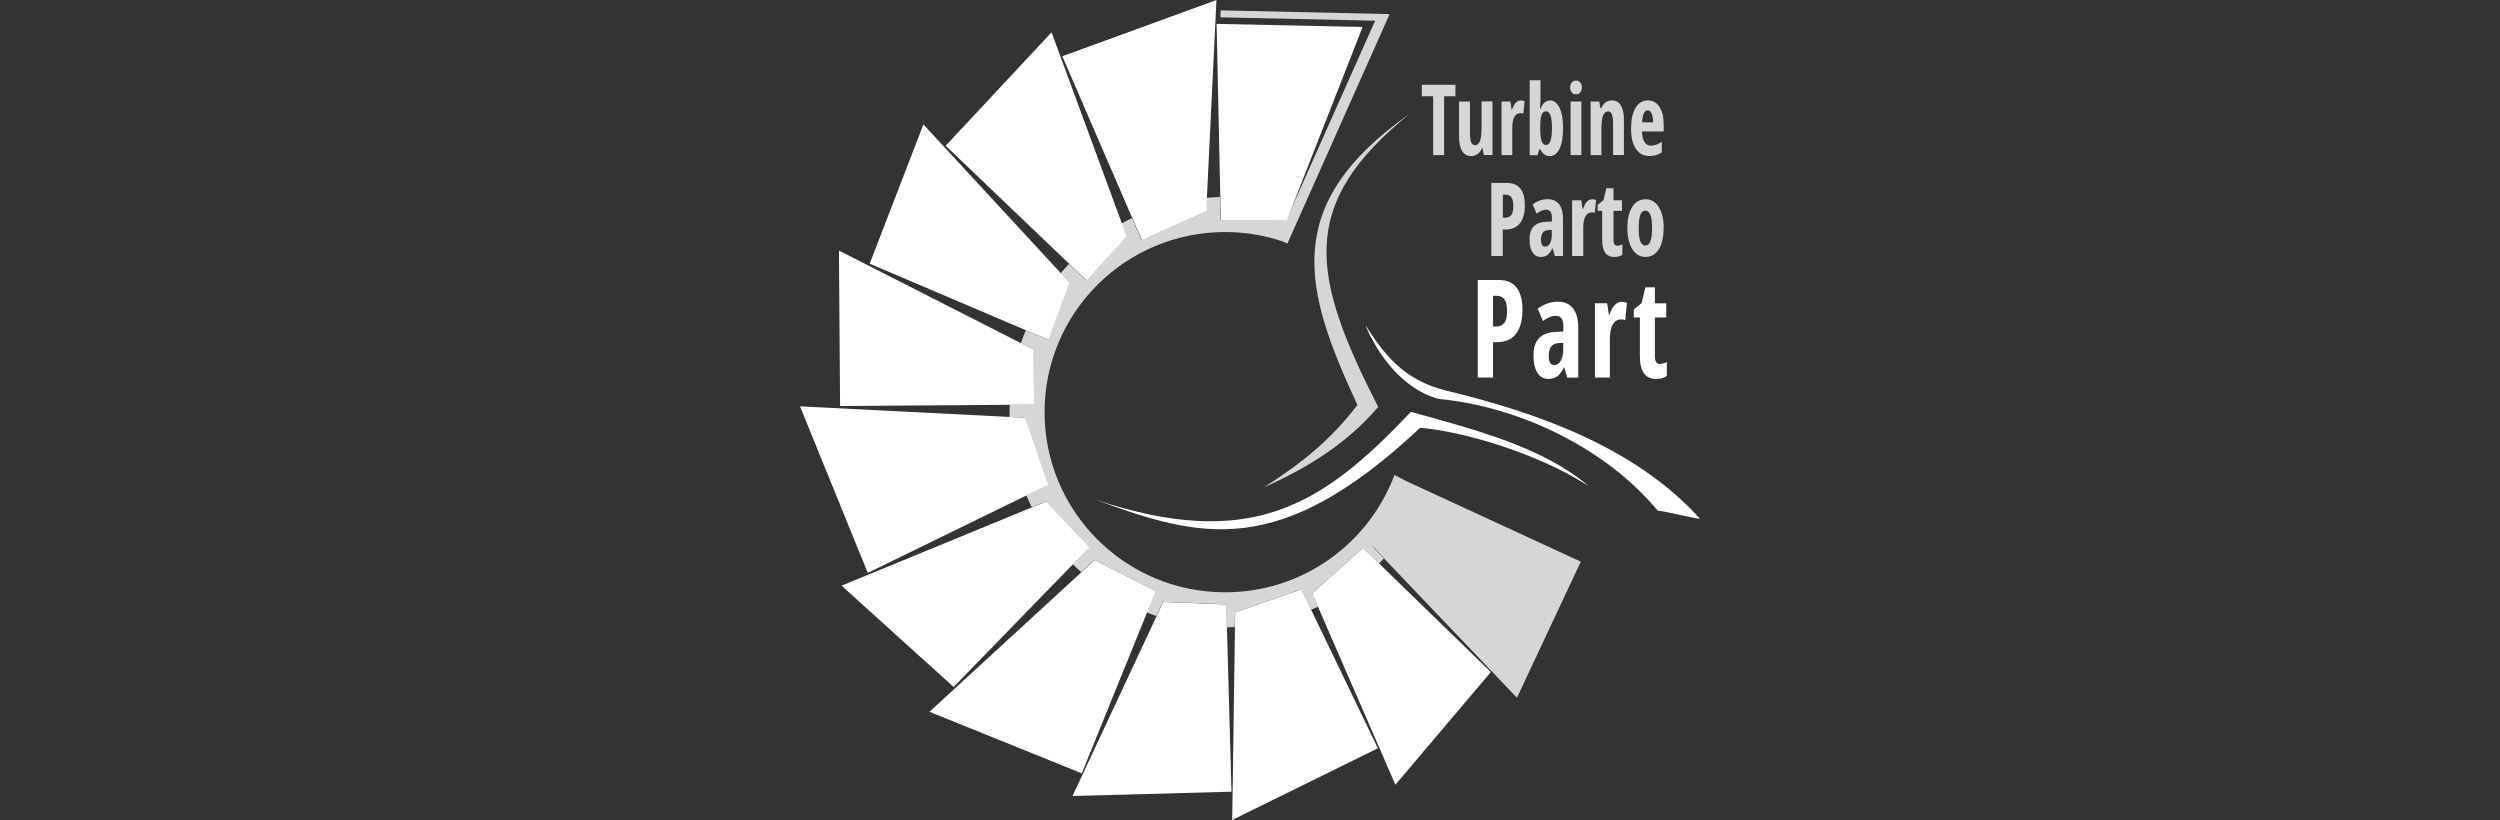
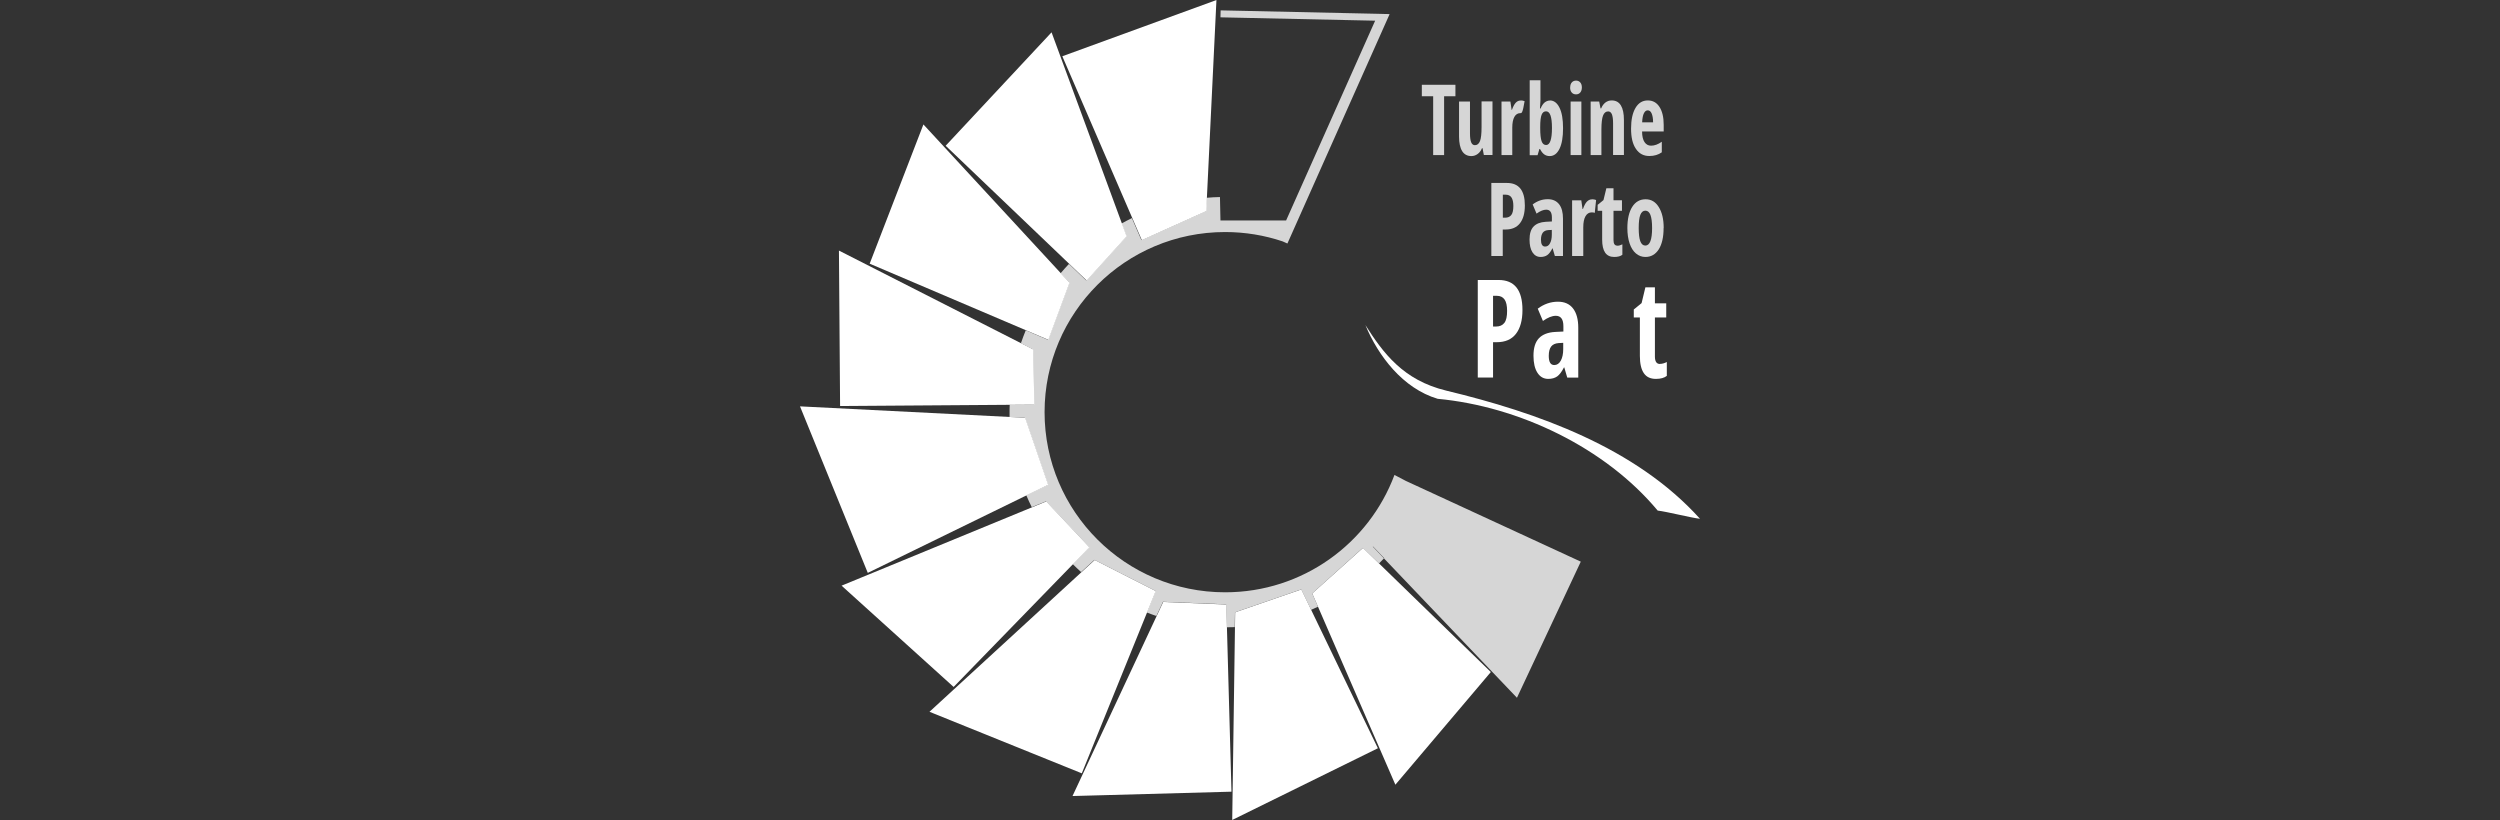
<svg xmlns="http://www.w3.org/2000/svg" width="250" height="82" viewBox="0 0 250 82" fill="none">
  <rect x="0" y="0" width="250" height="82" fill="#333333" stroke="none" />
-   <path fill-rule="evenodd" clip-rule="evenodd" d="M137.821 40.701C131.158 27.63 129.679 20.484 140.976 11.371C127.905 20.558 130.452 29.089 135.742 40.496C133.048 44.028 130.098 46.372 126.393 48.732C130.821 46.757 134.699 44.34 137.821 40.693" fill="white" fill-opacity="0.8" />
-   <path fill-rule="evenodd" clip-rule="evenodd" d="M158.876 48.617C154.276 44.7 147.514 42.971 141.082 41.184C132.127 50.699 124.955 55.083 109.543 49.97C120.1 53.846 127.929 55.985 142.01 42.782C146.208 43.11 153.766 45.307 158.876 48.617Z" fill="white" />
  <path fill-rule="evenodd" clip-rule="evenodd" d="M170 51.879C163.559 44.733 153.725 41.258 144.623 39.062C140.31 38.021 138.313 35.292 136.539 32.506C137.812 35.579 140.277 38.841 143.768 39.881C151.902 40.644 160.528 44.766 165.769 51.059C166.657 51.158 169.113 51.781 170 51.879Z" fill="white" />
  <path fill-rule="evenodd" clip-rule="evenodd" d="M137.318 54.665L138.419 55.813C138.255 55.993 138.082 56.173 137.902 56.345L136.291 54.788L131.222 59.345L131.798 60.672C131.567 60.779 131.337 60.885 131.107 60.984L130.122 58.943L123.5 61.23L123.475 62.713C123.212 62.721 122.941 62.729 122.678 62.729L122.613 60.435L116.303 60.181L115.638 61.598C115.317 61.492 114.997 61.369 114.677 61.246L115.547 59.091L109.443 55.985L108.112 57.206C107.825 56.944 107.537 56.681 107.266 56.403L108.909 54.706L104.596 50.133L103.175 50.715C102.978 50.322 102.797 49.92 102.625 49.519L104.777 48.47L102.477 41.766L100.957 41.693C100.957 41.537 100.957 41.373 100.957 41.209C100.957 40.963 100.957 40.717 100.973 40.471L103.389 40.455L103.315 34.948L102.091 34.325C102.238 33.891 102.403 33.456 102.575 33.03L104.793 33.981L106.921 28.261L106.059 27.327C106.33 27.007 106.609 26.695 106.897 26.392L108.63 28.056L112.623 23.639L112.146 22.352C112.491 22.164 112.836 21.983 113.19 21.811L114.143 24.016L120.575 21.115L120.641 19.779C121.093 19.738 121.545 19.713 121.996 19.705L122.046 22.049H128.61L137.515 2.069L122.046 1.733L122.062 1.037L137.828 1.381L138.411 1.397H138.616L138.961 1.414L128.741 24.352L128.265 24.139C126.457 23.532 124.527 23.204 122.514 23.204C112.541 23.204 104.457 31.268 104.457 41.217C104.457 51.166 112.541 59.23 122.514 59.23C130.269 59.23 136.891 54.346 139.446 47.495L140.588 48.093L158.079 56.165L151.695 69.777L137.269 54.657L137.318 54.665Z" fill="white" fill-opacity="0.8" />
  <path d="M144.41 15.509H143.317V9.625H142.183V8.478H145.543V9.625H144.41V15.509Z" fill="white" fill-opacity="0.8" />
  <path d="M148.386 15.509L148.255 14.821H148.197C148.098 15.067 147.959 15.255 147.77 15.395C147.581 15.534 147.376 15.608 147.137 15.608C146.735 15.608 146.423 15.444 146.217 15.116C146.012 14.788 145.905 14.297 145.905 13.649V10.15H146.998V13.338C146.998 13.731 147.039 14.026 147.113 14.223C147.195 14.42 147.318 14.518 147.491 14.518C147.721 14.518 147.893 14.379 148 14.108C148.107 13.829 148.156 13.371 148.156 12.715V10.142H149.249V15.501H148.386V15.509Z" fill="white" fill-opacity="0.8" />
-   <path d="M152.074 10.043C152.205 10.043 152.337 10.068 152.46 10.117L152.337 11.363C152.263 11.33 152.164 11.313 152.041 11.313C151.778 11.313 151.581 11.436 151.441 11.682C151.302 11.928 151.228 12.289 151.228 12.756V15.509H150.151V10.15H151.039L151.162 10.986H151.195C151.31 10.65 151.441 10.412 151.581 10.264C151.721 10.117 151.885 10.051 152.074 10.051V10.043Z" fill="white" fill-opacity="0.8" />
+   <path d="M152.074 10.043C152.205 10.043 152.337 10.068 152.46 10.117C152.263 11.33 152.164 11.313 152.041 11.313C151.778 11.313 151.581 11.436 151.441 11.682C151.302 11.928 151.228 12.289 151.228 12.756V15.509H150.151V10.15H151.039L151.162 10.986H151.195C151.31 10.65 151.441 10.412 151.581 10.264C151.721 10.117 151.885 10.051 152.074 10.051V10.043Z" fill="white" fill-opacity="0.8" />
  <path d="M154.982 10.043C155.393 10.043 155.713 10.289 155.951 10.773C156.19 11.256 156.305 11.936 156.305 12.821C156.305 13.706 156.19 14.395 155.951 14.878C155.713 15.362 155.385 15.608 154.974 15.608C154.768 15.608 154.596 15.558 154.44 15.452C154.284 15.345 154.136 15.165 154.004 14.903H153.939L153.758 15.517H152.969V8.027H154.046V9.781C154.046 9.855 154.046 9.928 154.046 10.01C154.046 10.092 154.029 10.371 153.996 10.854H154.054C154.185 10.559 154.325 10.354 154.481 10.232C154.637 10.117 154.81 10.051 155.015 10.051L154.982 10.043ZM154.604 11.133C154.399 11.133 154.251 11.248 154.161 11.477C154.07 11.707 154.021 12.108 154.021 12.682V12.813C154.021 13.436 154.07 13.87 154.161 14.124C154.251 14.378 154.407 14.501 154.612 14.501C154.999 14.501 155.196 13.936 155.196 12.797C155.196 11.658 154.999 11.133 154.604 11.133Z" fill="white" fill-opacity="0.8" />
  <path d="M157.019 8.748C157.019 8.535 157.069 8.371 157.176 8.248C157.282 8.126 157.422 8.06 157.611 8.06C157.783 8.06 157.923 8.126 158.03 8.248C158.137 8.371 158.186 8.535 158.186 8.748C158.186 8.961 158.129 9.133 158.022 9.256C157.915 9.379 157.775 9.437 157.603 9.437C157.43 9.437 157.282 9.379 157.176 9.256C157.069 9.133 157.011 8.97 157.011 8.748H157.019ZM158.137 15.509H157.061V10.15H158.137V15.509Z" fill="white" fill-opacity="0.8" />
  <path d="M161.308 15.509V12.313C161.308 11.928 161.267 11.633 161.193 11.436C161.111 11.24 160.988 11.141 160.815 11.141C160.585 11.141 160.413 11.281 160.306 11.551C160.199 11.822 160.141 12.289 160.141 12.936V15.509H159.065V10.15H159.92L160.051 10.838H160.117C160.215 10.592 160.355 10.396 160.536 10.256C160.717 10.117 160.93 10.043 161.168 10.043C161.579 10.043 161.883 10.207 162.089 10.543C162.294 10.879 162.392 11.363 162.392 12.002V15.501H161.308V15.509Z" fill="white" fill-opacity="0.8" />
  <path d="M164.923 15.6C164.356 15.6 163.912 15.362 163.592 14.886C163.263 14.411 163.107 13.739 163.107 12.862C163.107 11.985 163.255 11.289 163.551 10.789C163.847 10.289 164.257 10.043 164.783 10.043C165.276 10.043 165.662 10.256 165.941 10.682C166.221 11.109 166.369 11.707 166.369 12.469V13.149H164.208C164.208 13.624 164.298 13.985 164.455 14.214C164.611 14.444 164.824 14.567 165.104 14.567C165.457 14.567 165.81 14.436 166.18 14.174V15.231C165.835 15.477 165.424 15.6 164.939 15.6H164.923ZM164.767 11.035C164.611 11.035 164.487 11.133 164.389 11.33C164.29 11.527 164.233 11.822 164.216 12.231H165.309C165.309 11.838 165.251 11.543 165.161 11.338C165.071 11.133 164.939 11.035 164.775 11.035H164.767Z" fill="white" fill-opacity="0.8" />
  <path d="M152.485 20.541C152.485 21.32 152.321 21.91 151.993 22.328C151.664 22.746 151.187 22.951 150.563 22.951H150.275V25.598H149.134V18.296H150.694C151.886 18.296 152.485 19.041 152.485 20.541ZM150.284 21.77H150.506C150.785 21.77 150.99 21.68 151.13 21.5C151.27 21.32 151.335 21.016 151.335 20.599C151.335 20.213 151.27 19.935 151.146 19.746C151.023 19.558 150.826 19.468 150.563 19.468H150.284V21.77Z" fill="white" fill-opacity="0.8" />
  <path d="M155.485 25.598L155.263 24.835H155.238C155.074 25.163 154.902 25.385 154.729 25.508C154.556 25.63 154.326 25.696 154.064 25.696C153.719 25.696 153.447 25.54 153.25 25.237C153.053 24.934 152.954 24.508 152.954 23.959C152.954 23.377 153.086 22.934 153.357 22.656C153.628 22.369 154.031 22.213 154.565 22.18L155.189 22.148V21.746C155.189 21.23 155 20.967 154.622 20.967C154.343 20.967 154.022 21.099 153.653 21.361L153.267 20.443C153.735 20.091 154.236 19.919 154.778 19.919C155.271 19.919 155.649 20.091 155.912 20.427C156.175 20.763 156.298 21.246 156.298 21.861V25.598H155.477H155.485ZM154.515 24.655C154.721 24.655 154.885 24.549 155 24.327C155.123 24.106 155.181 23.819 155.181 23.459V22.992L154.836 23.008C154.581 23.024 154.392 23.114 154.277 23.27C154.162 23.426 154.096 23.664 154.096 23.967C154.096 24.426 154.236 24.655 154.507 24.655H154.515Z" fill="white" fill-opacity="0.8" />
  <path d="M159.206 19.927C159.346 19.927 159.477 19.951 159.609 20L159.477 21.287C159.403 21.254 159.297 21.238 159.173 21.238C158.902 21.238 158.697 21.369 158.549 21.623C158.401 21.877 158.327 22.246 158.327 22.738V25.598H157.21V20.033H158.13L158.253 20.902H158.294C158.418 20.55 158.549 20.304 158.697 20.156C158.845 20.009 159.009 19.935 159.206 19.935V19.927Z" fill="white" fill-opacity="0.8" />
  <path d="M161.728 24.573C161.884 24.573 162.057 24.524 162.237 24.434V25.475C162.057 25.622 161.786 25.696 161.416 25.696C161.013 25.696 160.709 25.548 160.512 25.262C160.315 24.975 160.216 24.54 160.216 23.967V21.082H159.765V20.484L160.348 20.009L160.635 18.828H161.35V20.025H162.196V21.082H161.35V24.008C161.35 24.376 161.473 24.565 161.728 24.565V24.573Z" fill="white" fill-opacity="0.8" />
  <path d="M166.36 22.803C166.36 23.713 166.196 24.426 165.876 24.934C165.547 25.442 165.103 25.696 164.545 25.696C164.183 25.696 163.871 25.581 163.592 25.344C163.313 25.106 163.107 24.778 162.959 24.336C162.811 23.901 162.737 23.385 162.737 22.803C162.737 21.902 162.902 21.197 163.222 20.689C163.543 20.181 163.994 19.927 164.561 19.927C165.128 19.927 165.555 20.189 165.876 20.705C166.204 21.222 166.369 21.926 166.369 22.803H166.36ZM163.871 22.803C163.871 23.385 163.92 23.819 164.027 24.114C164.134 24.41 164.307 24.557 164.537 24.557C164.98 24.557 165.21 23.975 165.21 22.803C165.21 22.221 165.153 21.787 165.046 21.5C164.939 21.213 164.767 21.066 164.537 21.066C164.307 21.066 164.134 21.213 164.027 21.5C163.92 21.787 163.871 22.221 163.871 22.803Z" fill="white" fill-opacity="0.8" />
  <path d="M152.246 31.006C152.246 32.039 152.024 32.834 151.589 33.391C151.154 33.948 150.513 34.219 149.683 34.219H149.305V37.751H147.777V27.998H149.856C151.449 27.998 152.246 28.998 152.246 30.998V31.006ZM149.305 32.653H149.601C149.979 32.653 150.25 32.53 150.439 32.285C150.628 32.039 150.71 31.637 150.71 31.088C150.71 30.58 150.628 30.195 150.455 29.949C150.283 29.703 150.028 29.58 149.675 29.58H149.305V32.653Z" fill="white" />
  <path d="M156.725 37.759L156.429 36.743H156.396C156.174 37.177 155.944 37.48 155.714 37.644C155.476 37.808 155.18 37.89 154.827 37.89C154.367 37.89 154.006 37.685 153.743 37.275C153.48 36.866 153.348 36.3 153.348 35.571C153.348 34.784 153.529 34.211 153.89 33.825C154.252 33.448 154.786 33.235 155.509 33.194L156.339 33.153V32.621C156.339 31.924 156.084 31.58 155.583 31.58C155.205 31.58 154.778 31.752 154.293 32.096L153.775 30.867C154.4 30.4 155.074 30.17 155.796 30.17C156.462 30.17 156.963 30.4 157.308 30.851C157.653 31.301 157.826 31.94 157.826 32.768V37.759H156.733H156.725ZM155.427 36.505C155.698 36.505 155.92 36.358 156.076 36.071C156.24 35.776 156.322 35.391 156.322 34.907V34.284L155.862 34.309C155.525 34.333 155.271 34.448 155.115 34.653C154.958 34.858 154.876 35.169 154.876 35.587C154.876 36.202 155.057 36.505 155.427 36.505Z" fill="white" />
-   <path d="M162.154 30.187C162.335 30.187 162.516 30.219 162.696 30.285L162.524 32.006C162.417 31.965 162.286 31.94 162.113 31.94C161.752 31.94 161.472 32.112 161.275 32.449C161.078 32.785 160.988 33.284 160.988 33.932V37.751H159.492V30.326H160.716L160.889 31.49H160.938C161.103 31.023 161.283 30.686 161.481 30.49C161.678 30.293 161.899 30.187 162.162 30.187H162.154Z" fill="white" />
  <path d="M166 36.39C166.206 36.39 166.436 36.325 166.682 36.202V37.587C166.436 37.783 166.074 37.89 165.589 37.89C165.047 37.89 164.645 37.702 164.382 37.316C164.119 36.931 163.987 36.358 163.987 35.587V31.744H163.379V30.949L164.16 30.309L164.538 28.736H165.491V30.334H166.624V31.744H165.491V35.653C165.491 36.153 165.663 36.398 165.992 36.398L166 36.39Z" fill="white" />
  <path fill-rule="evenodd" clip-rule="evenodd" d="M136.3 54.788L149.083 67.204L139.537 78.472L131.223 59.345L136.3 54.788Z" fill="white" />
  <path fill-rule="evenodd" clip-rule="evenodd" d="M130.131 58.943L134.814 68.663C135.808 70.72 136.794 72.776 137.788 74.825C132.932 77.218 128.077 79.603 123.222 81.996L123.518 61.23L130.139 58.943H130.131Z" fill="white" />
  <path fill-rule="evenodd" clip-rule="evenodd" d="M116.321 60.197L107.251 79.603L123.148 79.168L122.63 60.451L116.321 60.197Z" fill="white" />
  <path fill-rule="evenodd" clip-rule="evenodd" d="M109.469 56.001L92.948 71.178L108.179 77.333L115.573 59.107L109.469 56.001Z" fill="white" />
  <path fill-rule="evenodd" clip-rule="evenodd" d="M104.63 50.142L84.157 58.566L95.363 68.695L108.943 54.723L104.63 50.142Z" fill="white" />
  <path fill-rule="evenodd" clip-rule="evenodd" d="M102.518 41.775L80 40.636L86.778 57.288L104.819 48.478L102.518 41.775Z" fill="white" />
  <path fill-rule="evenodd" clip-rule="evenodd" d="M83.894 25.057L84.009 40.603L103.422 40.463L103.348 34.956L83.894 25.057Z" fill="white" />
  <path fill-rule="evenodd" clip-rule="evenodd" d="M86.968 26.368L92.341 12.444L106.956 28.269L104.836 33.981L86.968 26.368Z" fill="white" />
  <path fill-rule="evenodd" clip-rule="evenodd" d="M94.566 14.575L105.156 3.233L112.665 23.639L108.672 28.056L94.566 14.575Z" fill="white" />
-   <path fill-rule="evenodd" clip-rule="evenodd" d="M121.661 2.389L136.26 2.7L128.669 22.065L122.08 22.057L121.661 2.389Z" fill="white" />
  <path fill-rule="evenodd" clip-rule="evenodd" d="M106.232 5.626L121.644 0.004L120.625 21.115L114.184 24.016L106.232 5.626Z" fill="white" />
</svg>